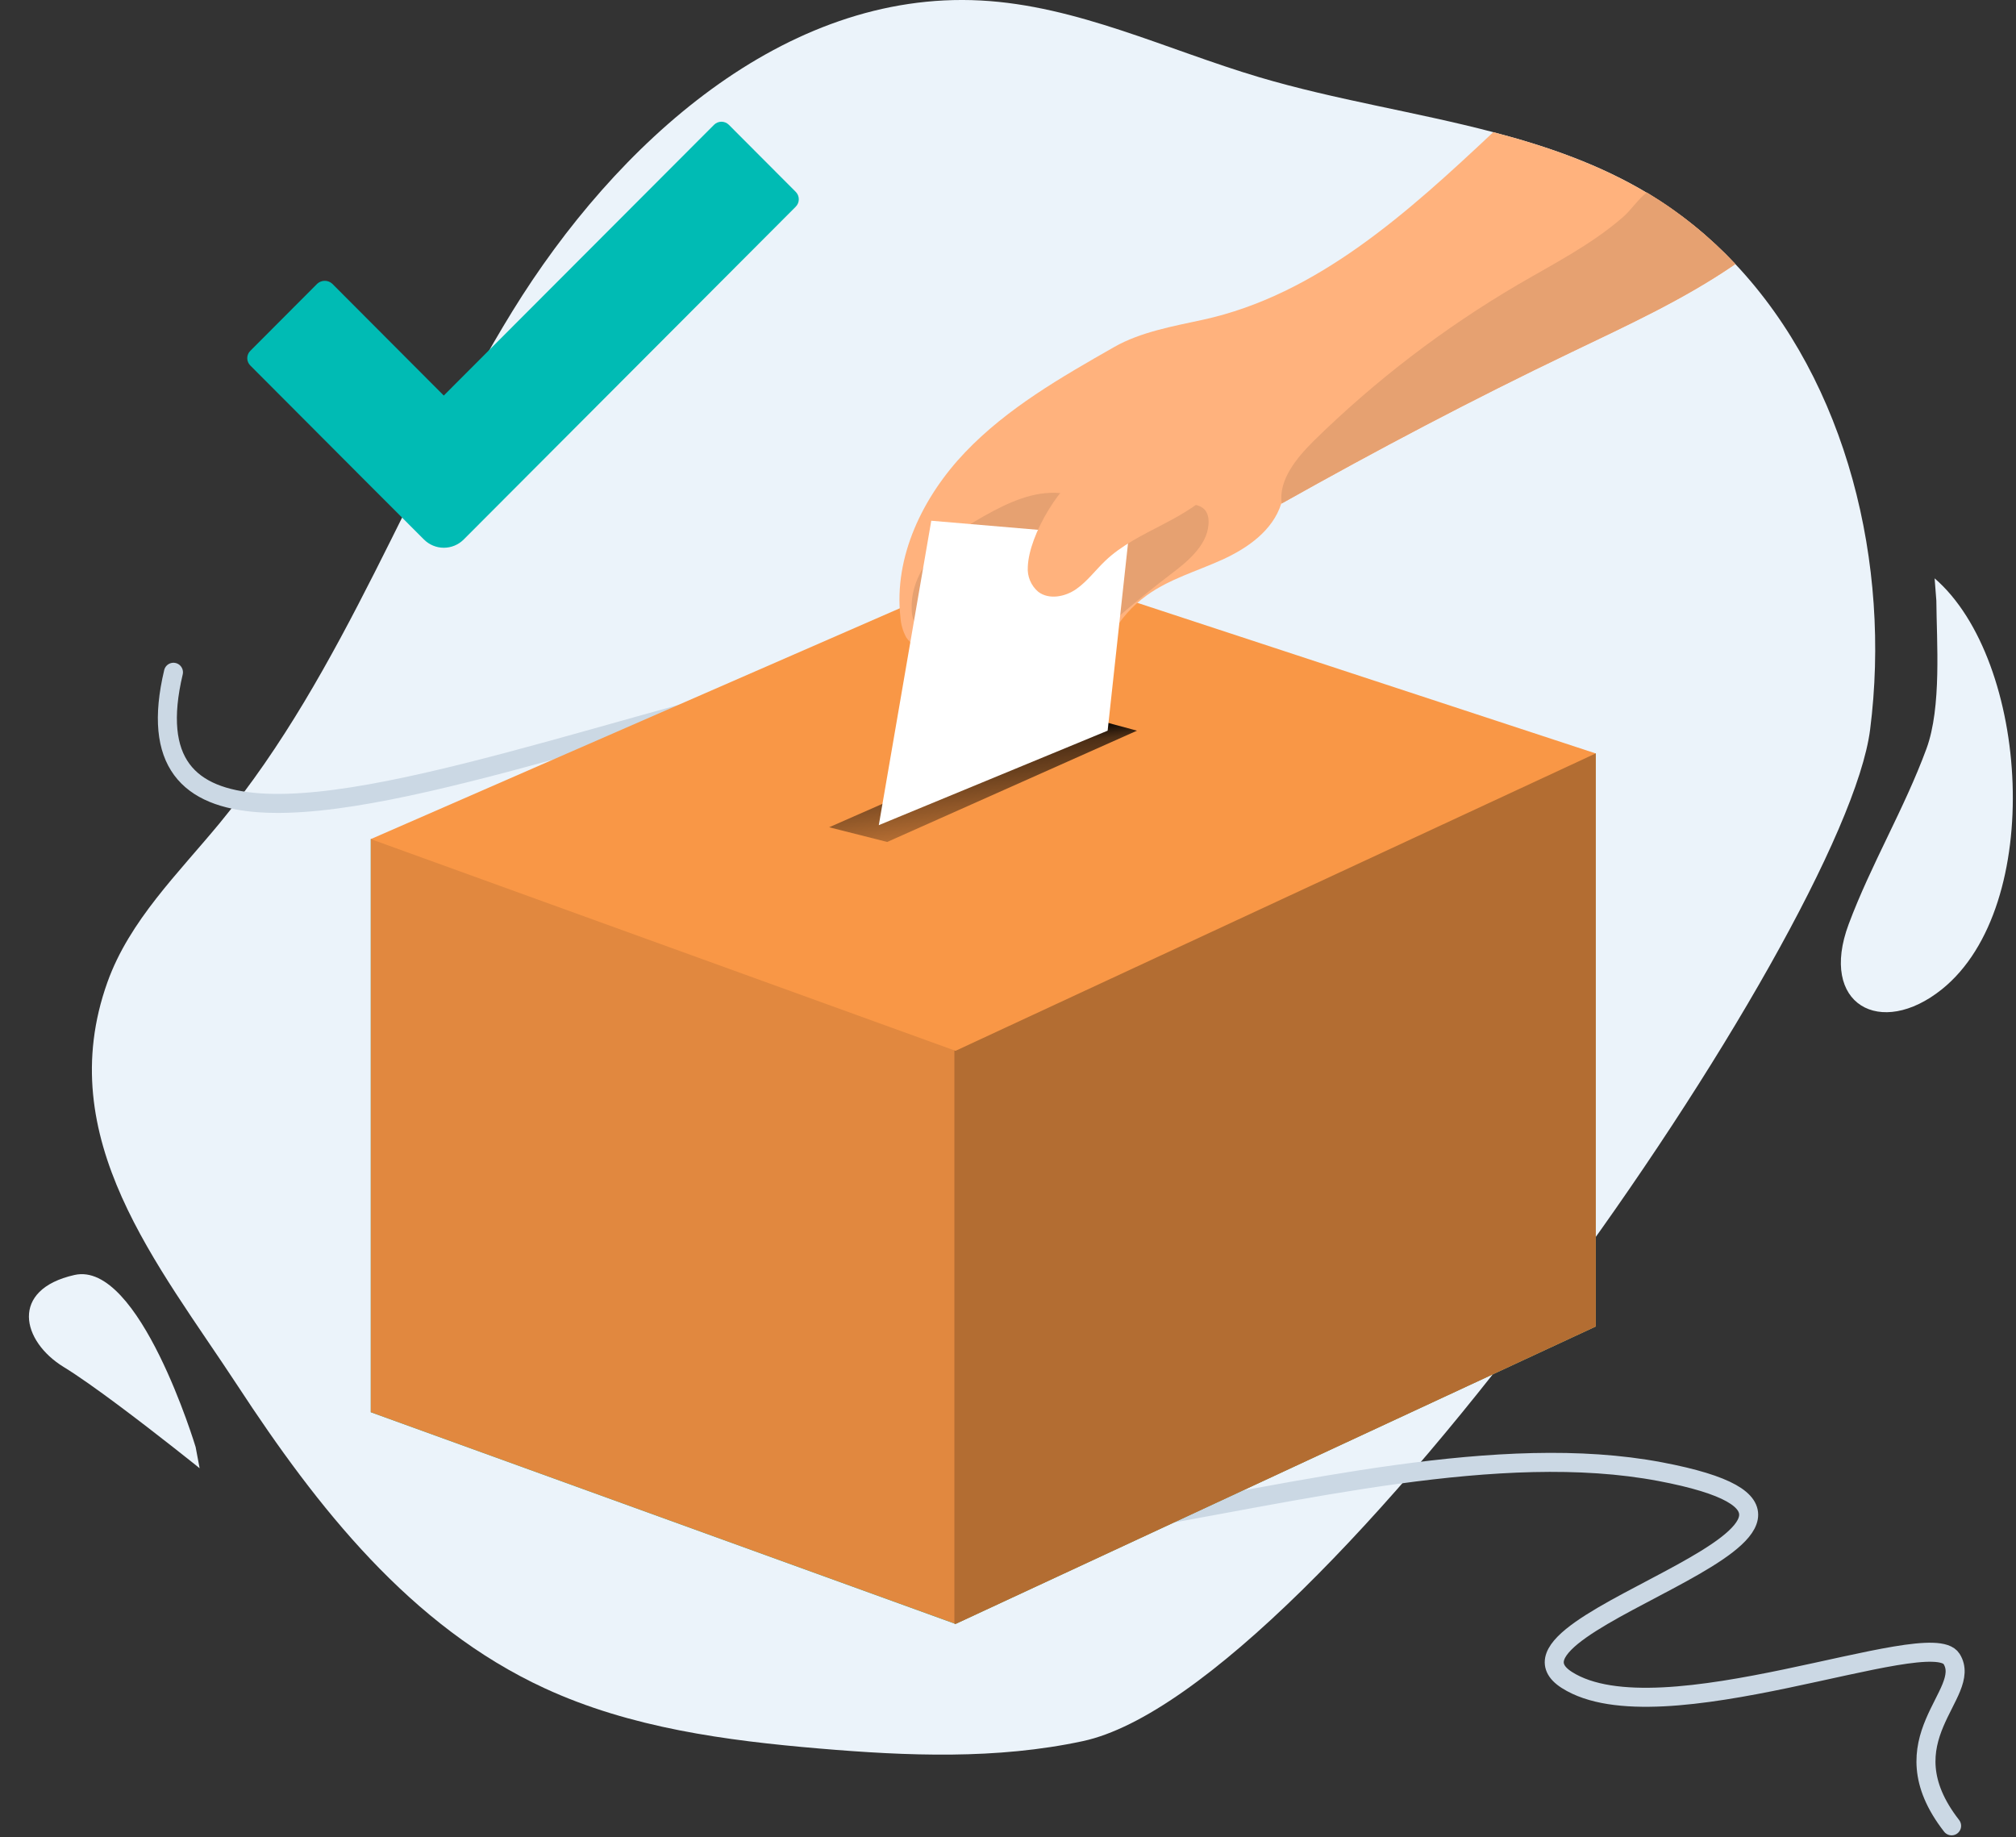
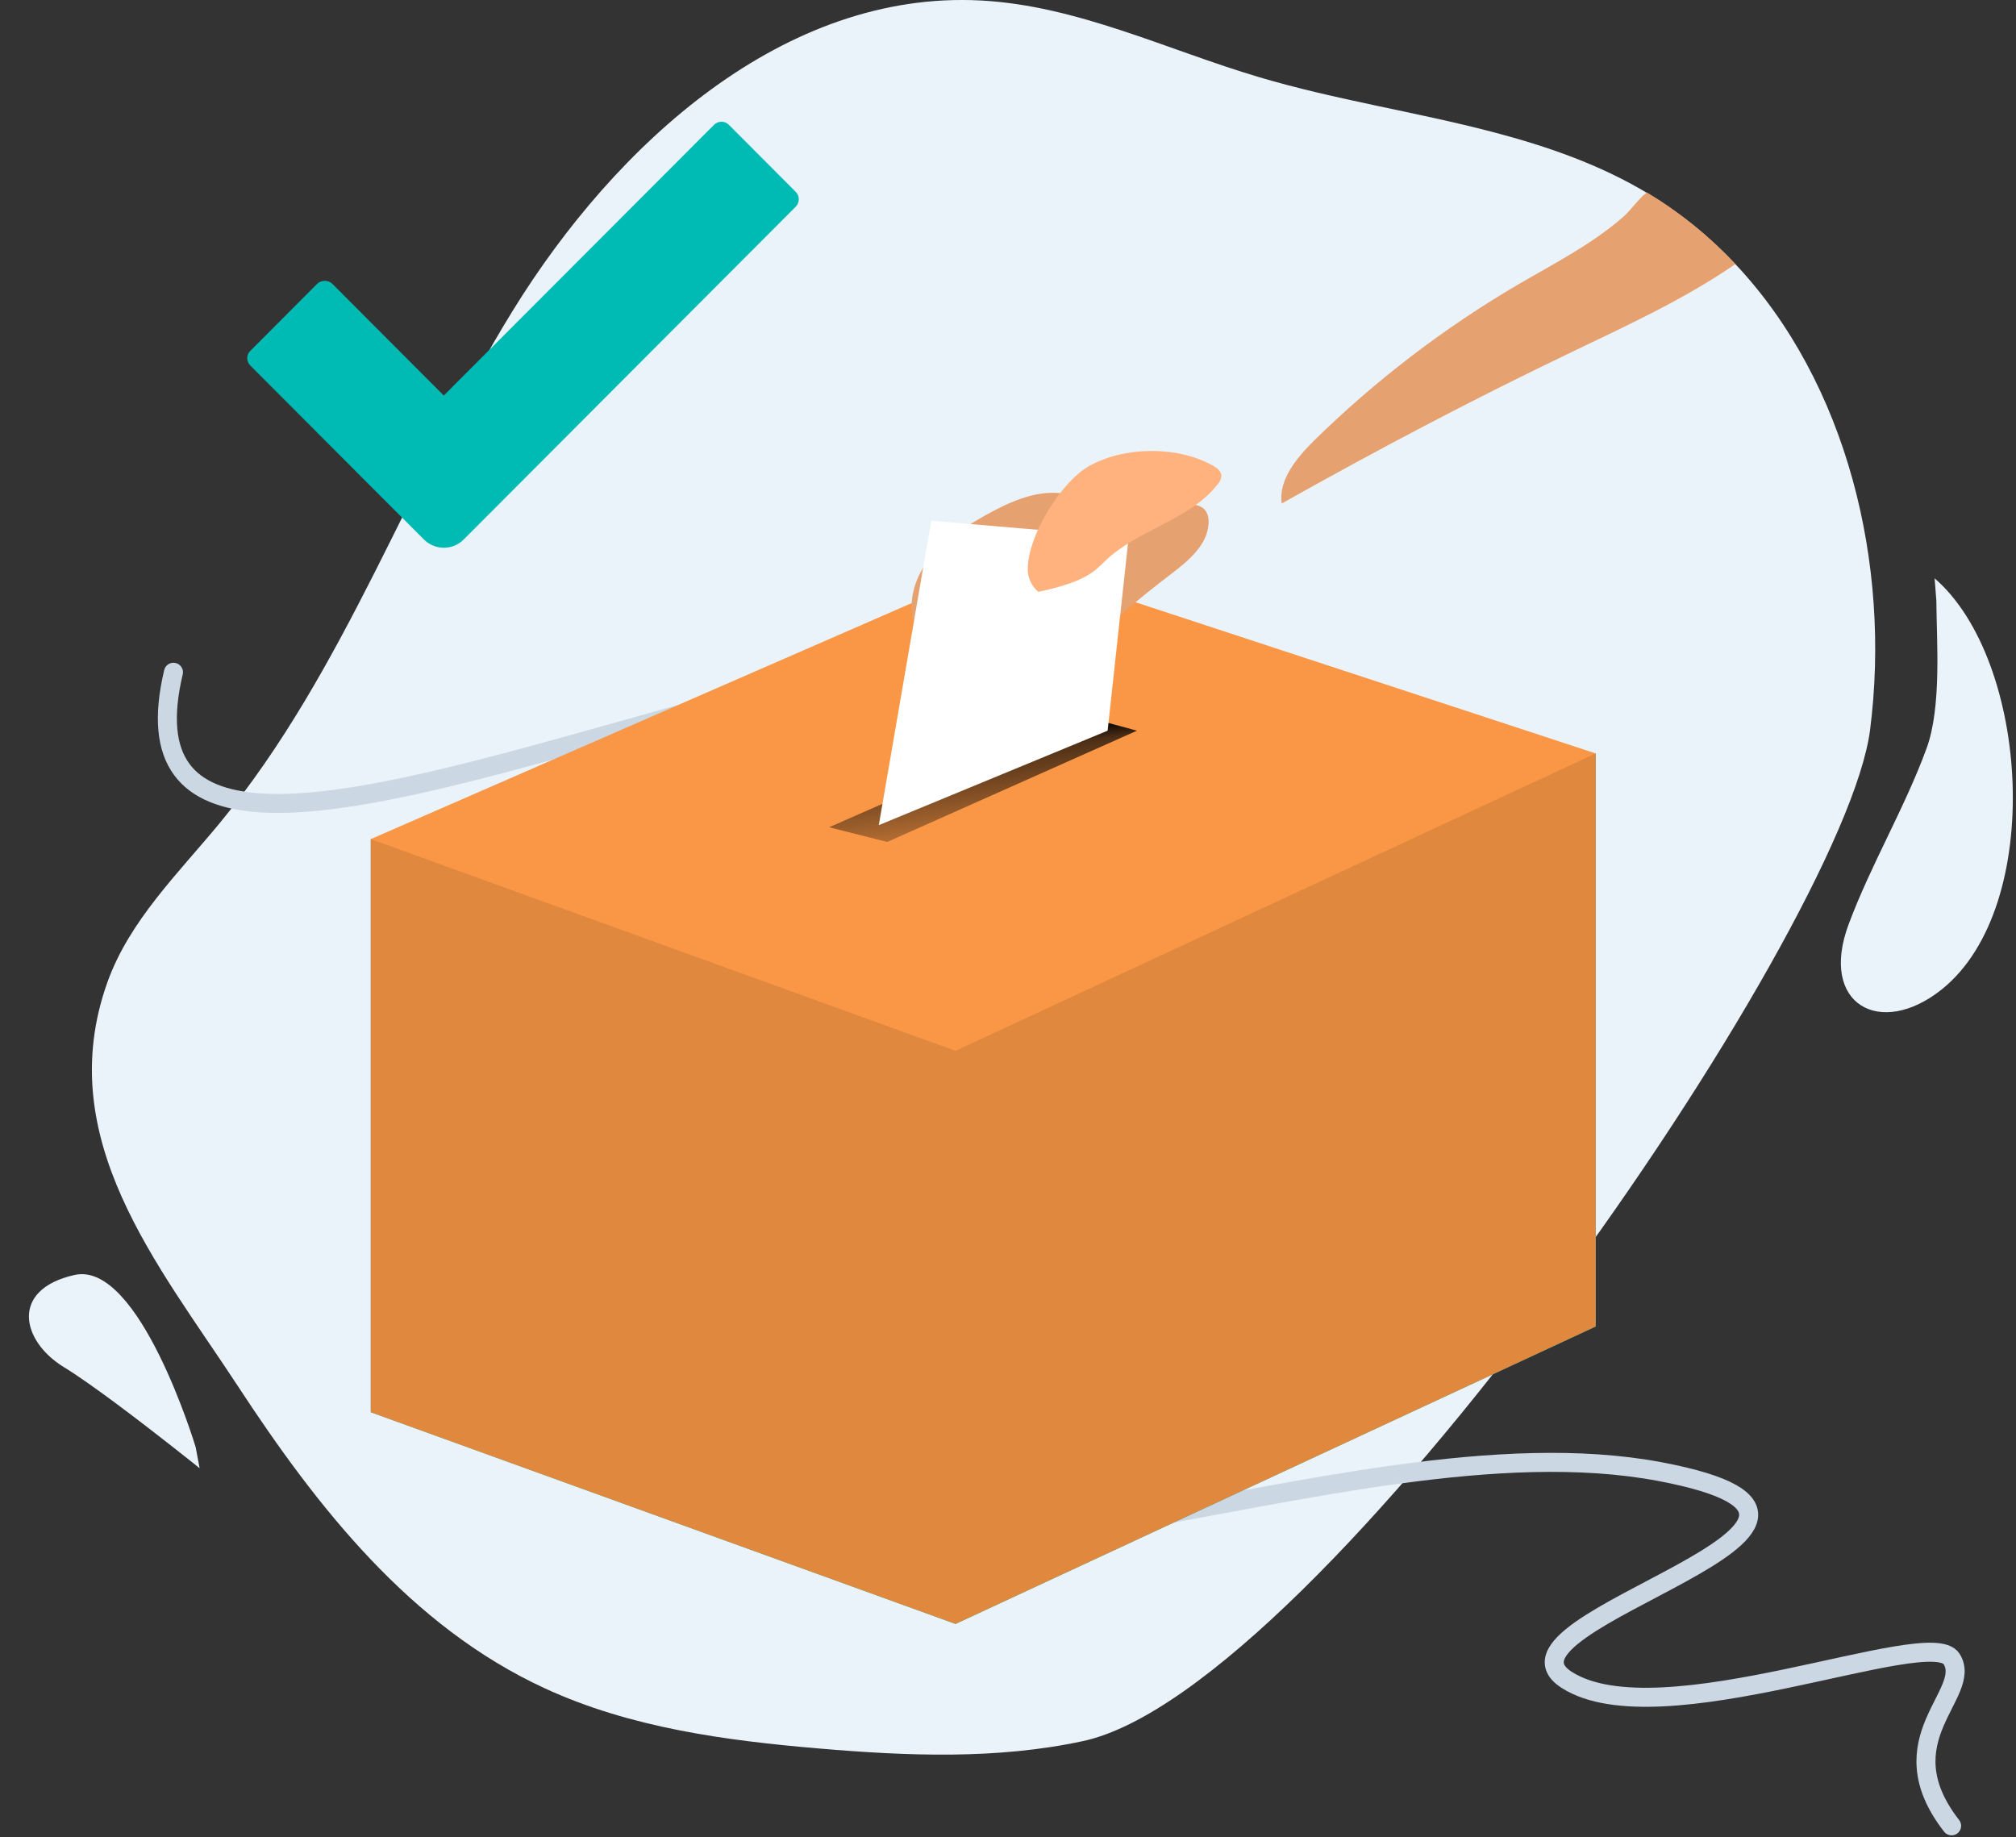
<svg xmlns="http://www.w3.org/2000/svg" xmlns:xlink="http://www.w3.org/1999/xlink" width="530px" height="483px" viewBox="0 0 530 483" version="1.1">
  <rect x="0" y="0" width="530" height="483" fill="#333333" stroke="none" />
  <title>1964C0C2-C01B-49DA-849B-0D9991217AED@2x</title>
  <defs>
    <polygon id="path-1" points="419.504 198.07 419.504 348.728 251.208 426.913 250.903 426.807 97.472 371.265 97.472 220.595 250.903 209.867" />
-     <polygon id="path-2" points="419.504 198.07 419.504 348.728 251.208 426.913 250.903 426.807 250.903 209.867" />
    <path d="M278.786,129.638 C271.736,128.98 265.003,132.141 258.811,135.607 C254.111,138.286 249.411,141.247 245.686,145.3 C241.961,149.354 239.458,154.642 239.682,160.106 C239.647,161.986 240.28,163.817 241.468,165.275 C244.147,168.166 249.199,167.026 251.984,164.253 C254.769,161.48 256.096,157.591 258.047,154.172 C260.303,150.221 263.439,146.844 267.212,144.302 C270.326,142.198 270.866,142.328 272.829,139.39 C273.252,138.838 279.009,129.661 278.786,129.638 Z" id="path-3" />
    <path d="M291.065,136.723 C297.868,135.066 304.589,132.74 311.592,132.528 C313.625,132.458 315.986,132.751 317.079,134.479 C317.493,135.194 317.715,136.003 317.725,136.829 C317.96,142.857 312.52,147.404 307.714,151.023 C299.764,157.068 292.15,163.544 284.908,170.422 C277.635,164.897 271.626,157.882 267.283,149.848 C266.213,147.862 262.747,143.667 262.712,141.482 C262.712,138.509 267.412,139.778 269.762,139.684 C276.943,139.404 284.079,138.412 291.065,136.723 L291.065,136.723 Z" id="path-4" />
    <linearGradient x1="40.128%" y1="18.423%" x2="72.851%" y2="123.074%" id="linearGradient-5">
      <stop stop-color="#000000" offset="1%" />
      <stop stop-color="#000000" stop-opacity="0.69" offset="13%" />
      <stop stop-color="#000000" stop-opacity="0" offset="100%" />
    </linearGradient>
    <path d="M456.211,69.419 L456.023,69.56 C442.639,78.749 427.74,85.564 413.088,92.602 C386.686,105.257 362.469,118.052 336.948,132.364 C336.079,126.23 340.814,120.438 345.373,115.914 C361.5,100.085 379.511,86.297 399,74.859 C408.4,69.372 418.223,64.39 426.495,57.234 C428.845,55.237 430.572,52.405 432.946,50.596 L433.322,50.819 C441.773,55.933 449.475,62.193 456.211,69.419 L456.211,69.419 Z" id="path-6" />
  </defs>
  <g id="Page-1" stroke="none" stroke-width="1" fill="none" fill-rule="evenodd">
    <g id="Home" transform="translate(-75, -1698)">
      <g id="02" transform="translate(75, 1619)">
        <g id="Image-02" transform="translate(0, 79)">
          <g id="voting">
            <path d="M491.649,191.795 C484.846,245.164 346.853,444.397 284.673,457.733 C262.03,462.598 238.577,461.646 215.5,459.683 C190.825,457.592 165.751,454.243 143.238,443.856 C107.87,427.559 83.313,396.128 62.492,364.332 C41.671,332.537 13.553,299.331 28.241,258.218 C34.045,241.991 46.923,229.548 57.874,216.247 C90.774,176.297 107.624,125.772 134.743,81.768 C161.862,37.764 206.183,-2.608 257.836,0.129 C283.18,1.469 306.668,13.054 330.991,20.28 C351.119,26.261 372.304,29.422 392.584,34.745 C406.849,38.493 420.667,43.287 433.322,50.913 C441.767,55.999 449.469,62.226 456.211,69.419 C485.598,100.615 497.183,148.344 491.649,191.795 Z" id="Path" fill="#EBF3FA" fill-rule="nonzero" />
            <path d="M45.601,176.736 C23.117,271.522 243.669,136.416 315.728,176.736 C387.787,217.056 175.902,314.752 199.528,377.859 C223.155,440.966 352.197,370.922 436.449,386.887 C508.683,400.575 387.425,426.071 411.937,441.664 C436.449,457.257 507.328,426.966 513.07,436.124 C518.813,445.282 495.359,457.257 513.07,480" id="Path-2" stroke="#CBD8E4" stroke-width="5" stroke-linecap="round" stroke-linejoin="round" />
            <path d="M19,388 C19,388 19.56,384.414 20.309,379.167 C21.773,368.929 23.968,352.369 24.18,343.772 C24.502,330.769 34.672,321.234 46.548,334.101 C58.424,346.969 23.303,384.304 23.303,384.304 L19,388" id="Fill-5" fill="#EBF3FA" transform="translate(34, 358) rotate(-60) translate(-34, -358) " />
            <path d="M509.059,157.906 C509.135,168.657 510.485,185.89 506.461,196.828 C500.653,212.614 491.898,227.204 486.012,242.961 C478.114,264.102 494.396,273.027 510.527,260.07 C537.701,238.244 533.521,173.546 508.605,152.043 L509.059,157.906 Z" id="Path-5" fill="#EBF3FA" />
            <polygon id="Path" fill="#00BBB4" fill-rule="nonzero" points="97.483 371.265 97.483 220.595 419.504 198.07 419.504 348.728 251.208 426.925" />
            <g id="Path" fill-rule="nonzero">
              <use fill="#F99746" xlink:href="#path-1" />
              <use fill-opacity="0.1" fill="#000000" xlink:href="#path-1" />
            </g>
            <g id="Path" fill-rule="nonzero">
              <use fill="#E0883F" xlink:href="#path-2" />
              <use fill-opacity="0.2" fill="#000000" xlink:href="#path-2" />
            </g>
            <polygon id="Path" fill="#F99746" fill-rule="nonzero" points="97.483 220.595 265.25 147.392 419.504 198.07 251.208 276.254" />
-             <path d="M456.211,69.419 L456.023,69.56 C442.639,78.749 427.74,85.564 413.088,92.602 C386.686,105.257 362.469,118.052 336.948,132.364 L336.819,132.446 C334.587,139.496 327.983,144.114 321.309,147.145 C314.635,150.177 307.397,152.221 301.44,156.545 C297.639,159.283 294.502,162.841 292.263,166.956 C291.577,168.473 290.679,169.885 289.596,171.15 C288.109,172.406 286.37,173.328 284.496,173.853 C275.096,177.237 264.815,180.644 255.121,177.895 C250.953,176.487 246.999,174.51 243.371,172.02 C241.351,170.954 239.602,169.439 238.26,167.59 C237.366,165.953 236.841,164.141 236.721,162.279 C234.923,146.334 242.666,130.495 253.746,118.886 C264.827,107.278 278.986,99.17 292.921,91.227 C299.865,87.267 308.443,85.763 316.257,84.059 C346.289,77.515 370.224,55.742 392.584,34.745 C406.685,38.446 420.397,43.193 432.946,50.69 L433.322,50.913 C441.767,55.999 449.469,62.226 456.211,69.419 Z" id="Path" fill="#FFB27D" fill-rule="nonzero" />
            <g id="Path" fill-rule="nonzero">
              <use fill="#FFB27D" xlink:href="#path-3" />
              <use fill-opacity="0.1" fill="#000000" xlink:href="#path-3" />
            </g>
            <g id="Path" fill-rule="nonzero">
              <use fill="#FFB27D" xlink:href="#path-4" />
              <use fill-opacity="0.1" fill="#000000" xlink:href="#path-4" />
            </g>
            <polygon id="Path" fill="url(#linearGradient-5)" fill-rule="nonzero" points="217.98 217.481 284.567 188.223 298.913 192.089 233.243 221.346" />
            <polygon id="Path" fill="#FFFFFF" fill-rule="nonzero" points="231.034 216.929 244.828 136.899 296.716 141.317 291.194 192.089" />
-             <path d="M270.208,149.002 C270.015,151.515 271.043,153.968 272.969,155.594 C275.801,157.732 280.019,156.898 282.91,154.888 C285.8,152.879 287.962,149.93 290.536,147.463 C299.195,139.167 312.696,136.793 320.099,127.347 C320.706,126.711 321.061,125.875 321.098,124.996 C321.003,123.822 319.923,122.987 318.853,122.4 C309.7,117.23 295.847,117.312 286.529,122.4 C278.856,126.641 270.514,140.589 270.208,149.002 Z" id="Path" fill="#FFB27D" fill-rule="nonzero" />
+             <path d="M270.208,149.002 C270.015,151.515 271.043,153.968 272.969,155.594 C285.8,152.879 287.962,149.93 290.536,147.463 C299.195,139.167 312.696,136.793 320.099,127.347 C320.706,126.711 321.061,125.875 321.098,124.996 C321.003,123.822 319.923,122.987 318.853,122.4 C309.7,117.23 295.847,117.312 286.529,122.4 C278.856,126.641 270.514,140.589 270.208,149.002 Z" id="Path" fill="#FFB27D" fill-rule="nonzero" />
            <g id="Path" fill-rule="nonzero">
              <use fill="#FFB27D" xlink:href="#path-6" />
              <use fill-opacity="0.1" fill="#000000" xlink:href="#path-6" />
            </g>
          </g>
          <path d="M209.206,50.447 L191.602,32.796 C190.528,31.735 188.802,31.735 187.729,32.796 L116.666,103.988 L87.325,74.57 C86.213,73.577 84.535,73.577 83.423,74.57 L65.819,92.221 C65.295,92.73 65,93.431 65,94.162 C65,94.894 65.295,95.594 65.819,96.104 L95.159,125.522 L95.159,125.522 L111.443,141.82 C112.831,143.215 114.715,144 116.681,144 C118.646,144 120.53,143.215 121.918,141.82 L209.206,54.33 C210.265,53.254 210.265,51.524 209.206,50.447 Z" id="Path" fill="#00BBB4" fill-rule="nonzero" />
        </g>
      </g>
    </g>
  </g>
</svg>